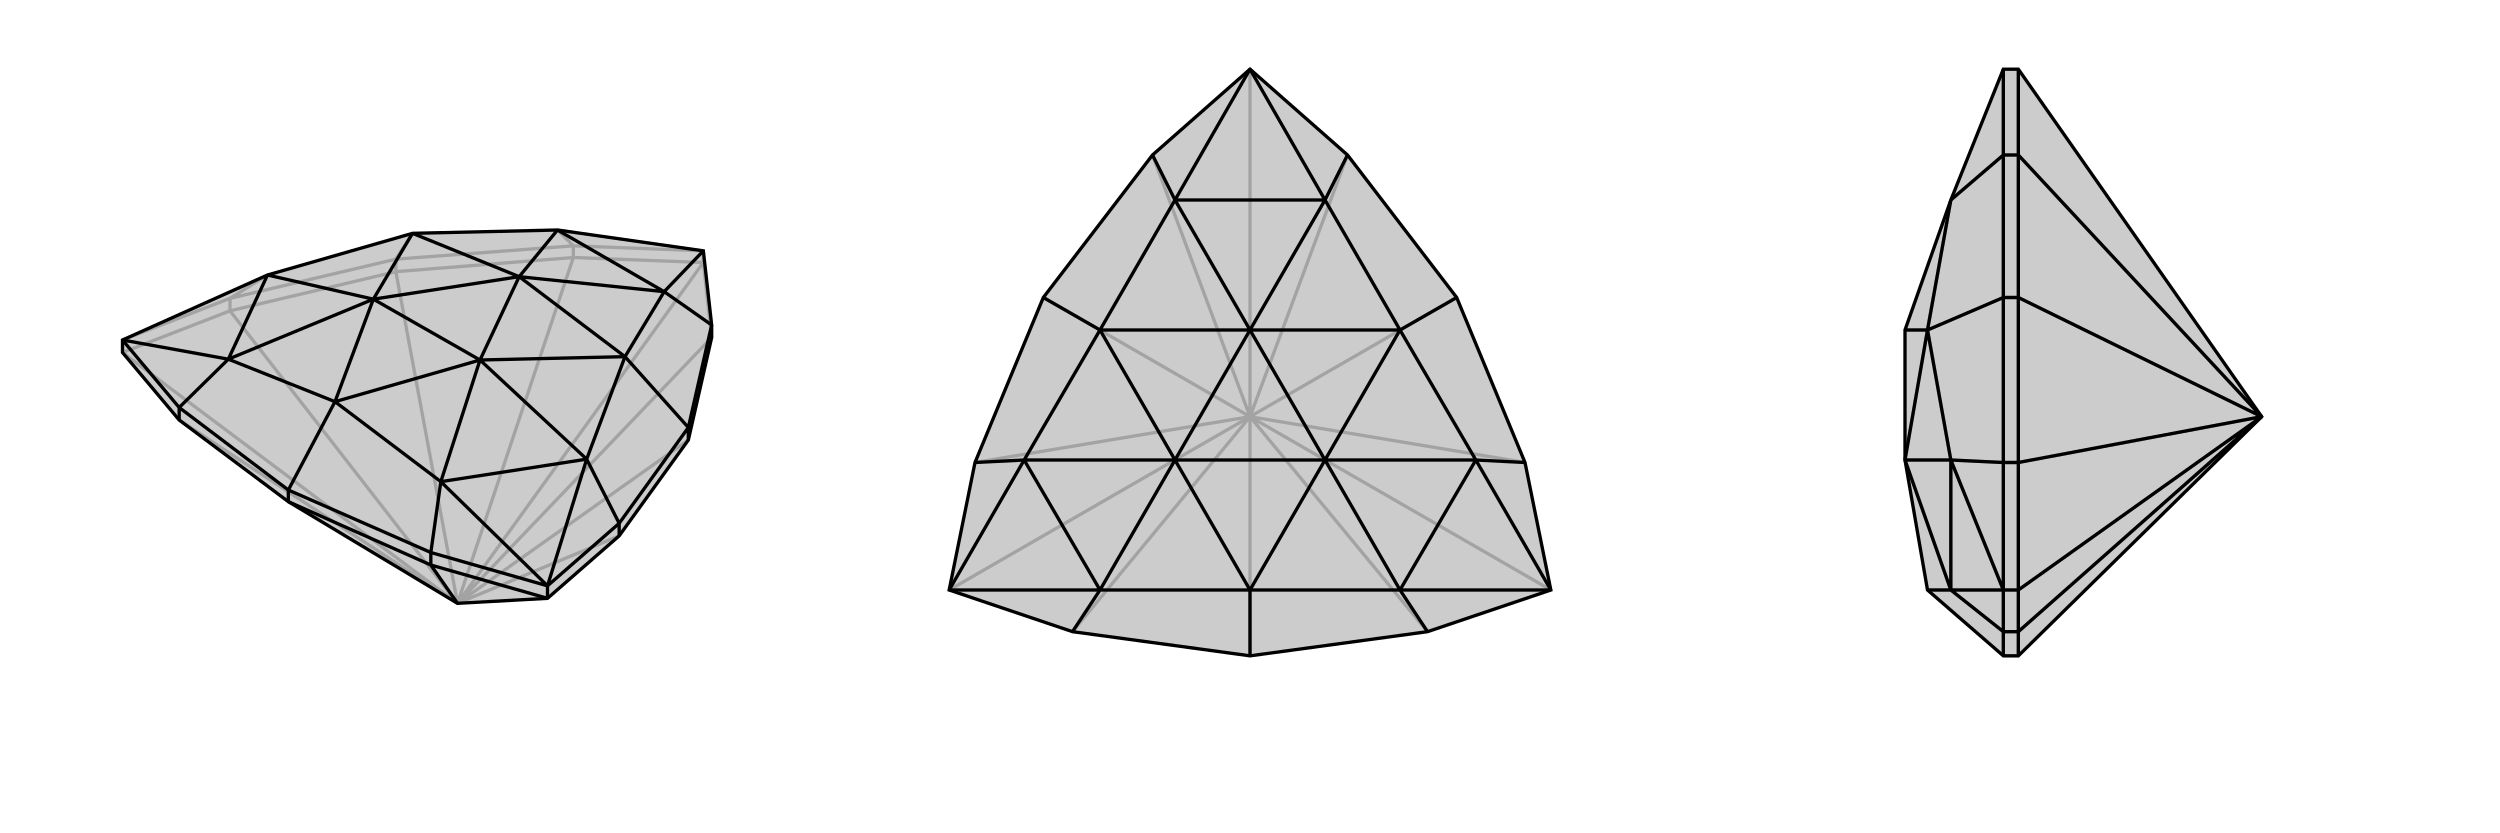
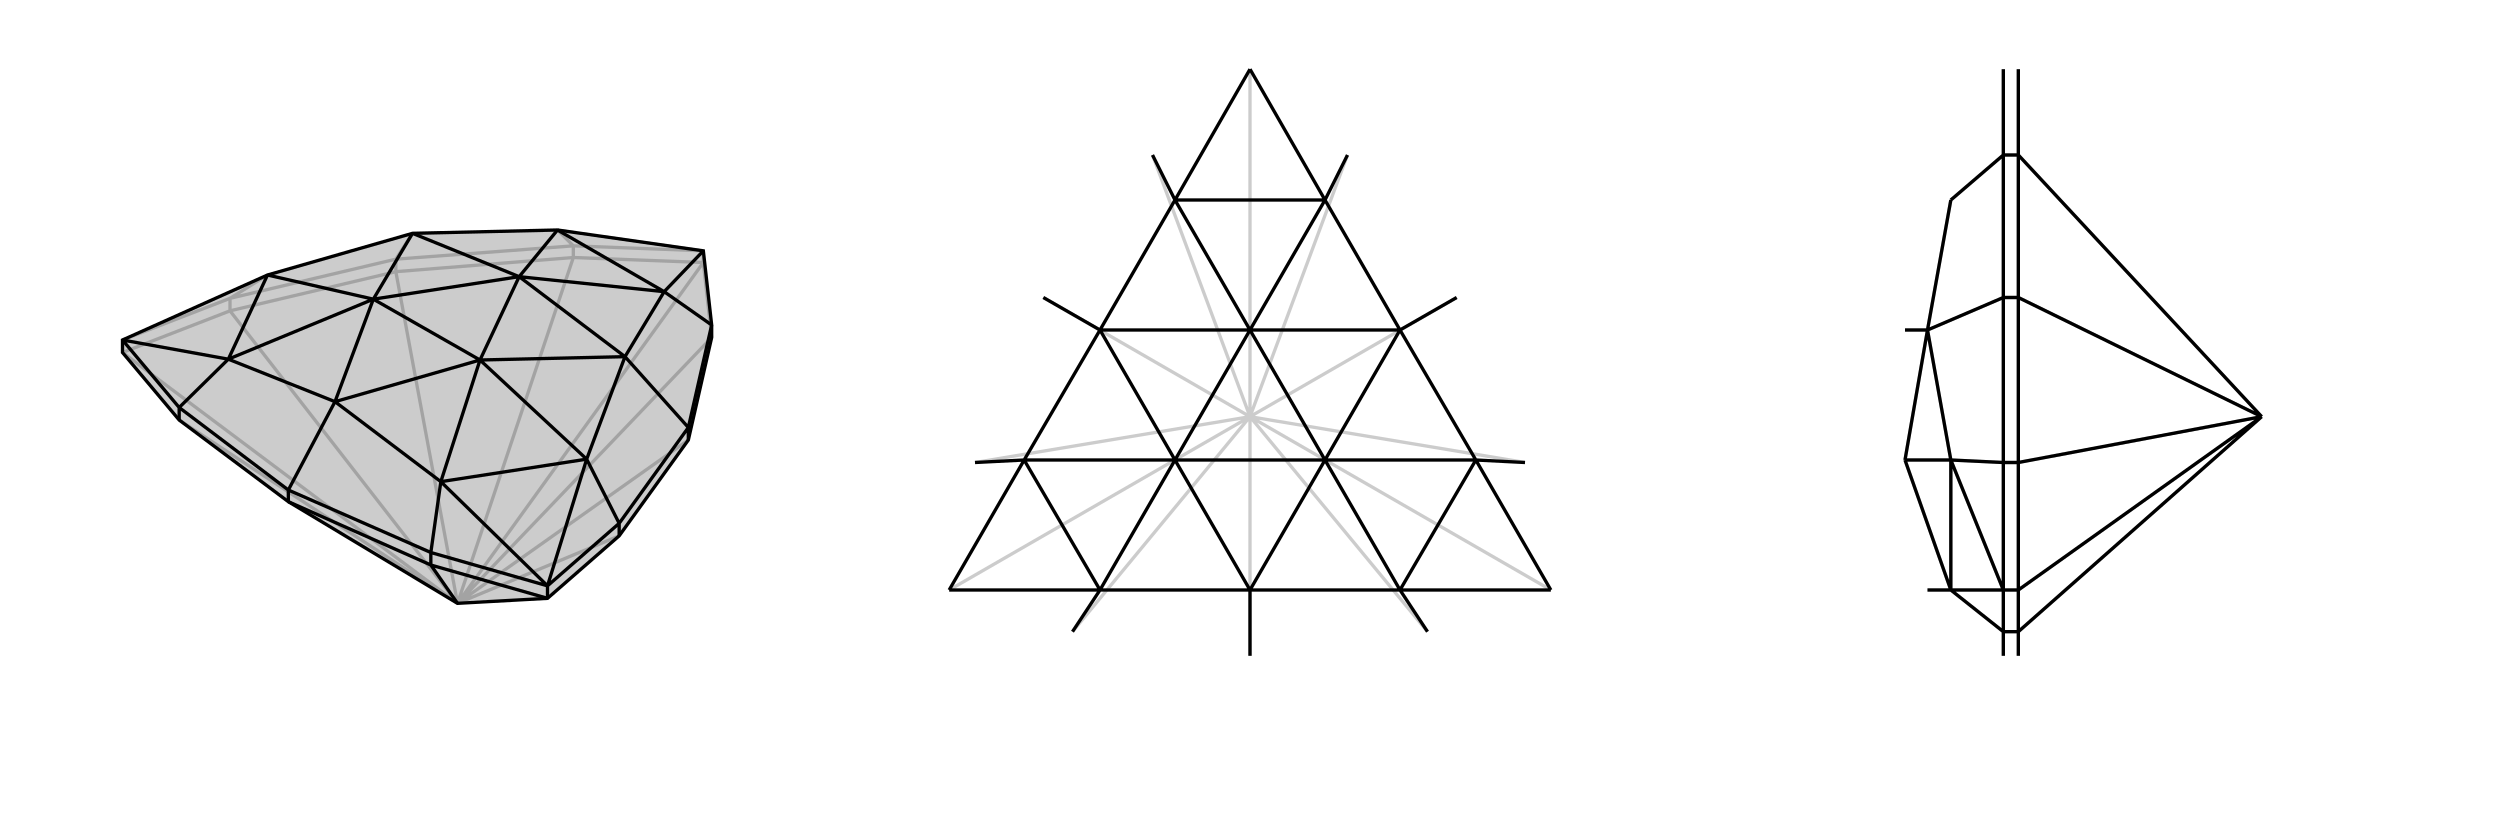
<svg xmlns="http://www.w3.org/2000/svg" viewBox="0 0 3000 1000">
  <g stroke="currentColor" stroke-width="4" fill="none" transform="translate(49 49)">
    <path fill="currentColor" stroke="none" fill-opacity=".2" d="M297,553L166,455L98,374L98,359L272,281L446,231L620,227L795,252L805,341L805,356L777,479L694,594L608,669L500,675z" />
    <path stroke-opacity=".2" d="M500,675L777,479M500,675L426,277M500,675L166,455M500,675L227,324M500,675L98,374M500,675L639,260M500,675L805,356M500,675L795,266M500,675L694,594M426,277L639,260M426,277L227,324M426,277L426,262M639,260L795,266M639,260L639,246M227,324L98,374M227,324L227,309M805,356L795,266M795,266L795,252M426,262L639,246M426,262L227,309M426,262L446,231M639,246L795,252M639,246L620,227M227,309L98,359M227,309L272,281" />
    <path d="M297,553L166,455L98,374L98,359L272,281L446,231L620,227L795,252L805,341L805,356L777,479L694,594L608,669L500,675z" />
    <path d="M500,675L468,629M297,553L468,629M297,553L297,539M777,479L777,464M166,455L166,440M468,629L608,669M468,629L468,614M694,594L694,579M608,669L608,654M166,440L297,539M297,539L468,614M297,539L353,433M777,464L694,579M777,464L805,341M777,464L701,379M166,440L98,359M166,440L225,382M468,614L608,654M468,614L480,529M694,579L608,654M694,579L655,502M805,341L748,301M608,654L480,529M608,654L655,502M795,252L748,301M98,359L225,382M225,382L272,281M480,529L655,502M748,301L620,227M480,529L353,433M480,529L527,383M655,502L701,379M655,502L527,383M701,379L748,301M748,301L574,283M620,227L574,283M272,281L399,310M225,382L353,433M225,382L399,310M353,433L527,383M353,433L399,310M701,379L527,383M701,379L574,283M574,283L446,231M446,231L399,310M527,383L399,310M527,383L574,283M399,310L574,283" />
  </g>
  <g stroke="currentColor" stroke-width="4" fill="none" transform="translate(1000 0)">
-     <path fill="currentColor" stroke="none" fill-opacity=".2" d="M383,186L500,83L617,186L748,357L830,555L861,708L713,758L500,787L287,758L139,708L170,555L252,357z" />
    <path stroke-opacity=".2" d="M500,500L748,357M500,500L500,787M500,500L252,357M500,500L287,758M500,500L170,555M500,500L139,708M500,500L383,186M500,500L617,186M500,500L500,83M500,500L830,555M500,500L713,758M500,500L861,708" />
-     <path d="M383,186L500,83L617,186L748,357L830,555L861,708L713,758L500,787L287,758L139,708L170,555L252,357z" />
    <path d="M252,357L320,396M500,787L500,708M748,357L680,396M383,186L410,240M170,555L229,552M287,758L320,708M713,758L680,708M830,555L771,552M617,186L590,240M861,708L680,708M861,708L771,552M500,83L410,240M500,83L590,240M139,708L229,552M139,708L320,708M320,708L229,552M680,708L771,552M590,240L410,240M680,708L500,708M680,708L590,552M771,552L680,396M771,552L590,552M680,396L590,240M590,240L500,396M410,240L320,396M410,240L500,396M229,552L320,396M229,552L410,552M320,708L500,708M320,708L410,552M500,708L590,552M500,708L410,552M680,396L590,552M680,396L500,396M500,396L320,396M320,396L410,552M590,552L410,552M590,552L500,396M410,552L500,396" />
  </g>
  <g stroke="currentColor" stroke-width="4" fill="none" transform="translate(2000 0)">
-     <path fill="currentColor" stroke="none" fill-opacity=".2" d="M422,787L404,787L313,708L286,552L286,552L286,396L286,396L341,240L404,83L422,83L714,500z" />
    <path stroke-opacity=".2" d="M714,500L422,357M714,500L422,758M714,500L422,555M714,500L422,708M714,500L422,186M422,357L422,186M422,357L422,555M422,357L404,357M422,758L422,787M422,186L422,83M422,186L404,186M422,555L422,708M422,555L404,555M422,758L422,708M422,758L404,758M422,708L404,708M404,357L404,186M404,357L404,555M404,357L313,396M404,758L404,787M404,186L404,83M404,186L341,240M404,555L404,708M404,555L341,552M404,758L404,708M404,758L341,708M404,708L341,552M404,708L341,708M341,708L341,552M341,240L313,396M341,552L313,396M341,552L286,552M341,708L313,708M341,708L286,552M286,396L313,396M313,396L286,552" />
-     <path d="M422,787L404,787L313,708L286,552L286,552L286,396L286,396L341,240L404,83L422,83L714,500z" />
    <path d="M714,500L422,357M714,500L422,186M714,500L422,555M714,500L422,758M714,500L422,708M422,787L422,758M422,357L422,555M422,357L422,186M422,357L404,357M422,758L422,708M422,758L404,758M422,555L422,708M422,555L404,555M422,708L404,708M422,186L422,83M422,186L404,186M404,787L404,758M404,357L404,555M404,357L404,186M404,357L313,396M404,758L404,708M404,758L341,708M404,555L404,708M404,555L341,552M404,186L404,83M404,186L341,240M404,708L341,708M404,708L341,552M341,708L341,552M341,708L313,708M341,708L286,552M341,552L313,396M341,552L286,552M313,396L341,240M313,396L286,552M313,396L286,396" />
  </g>
</svg>